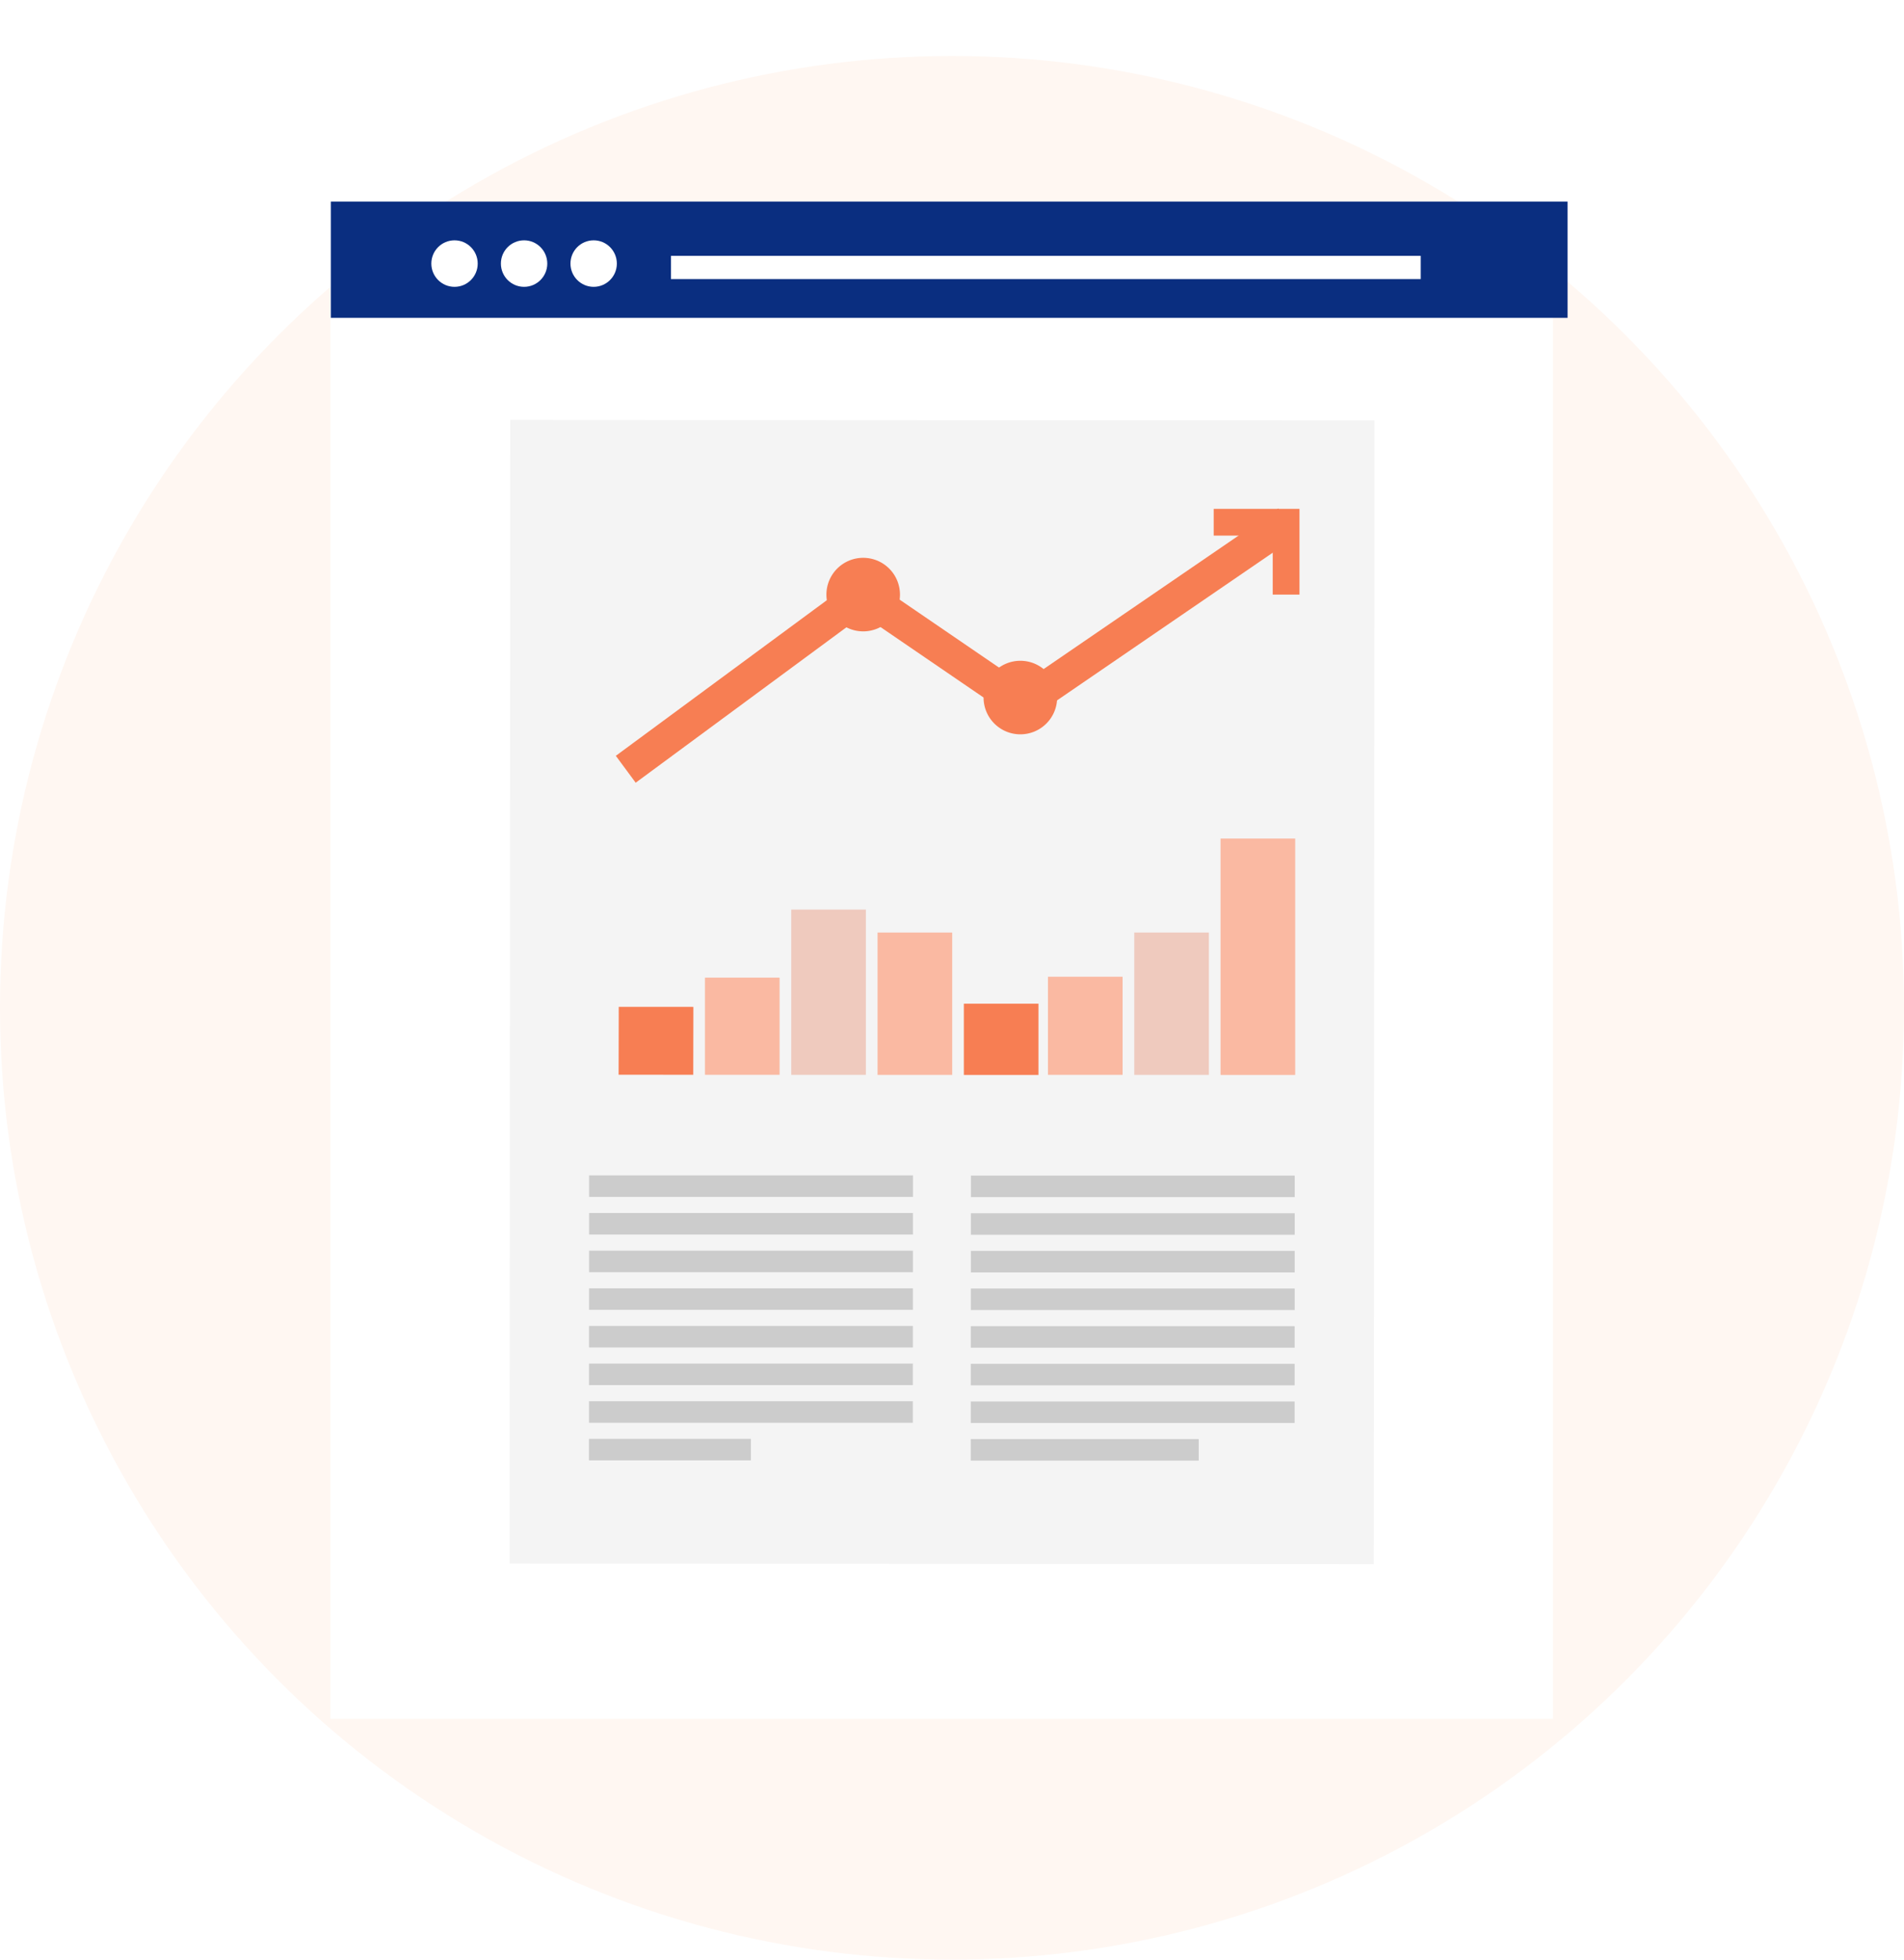
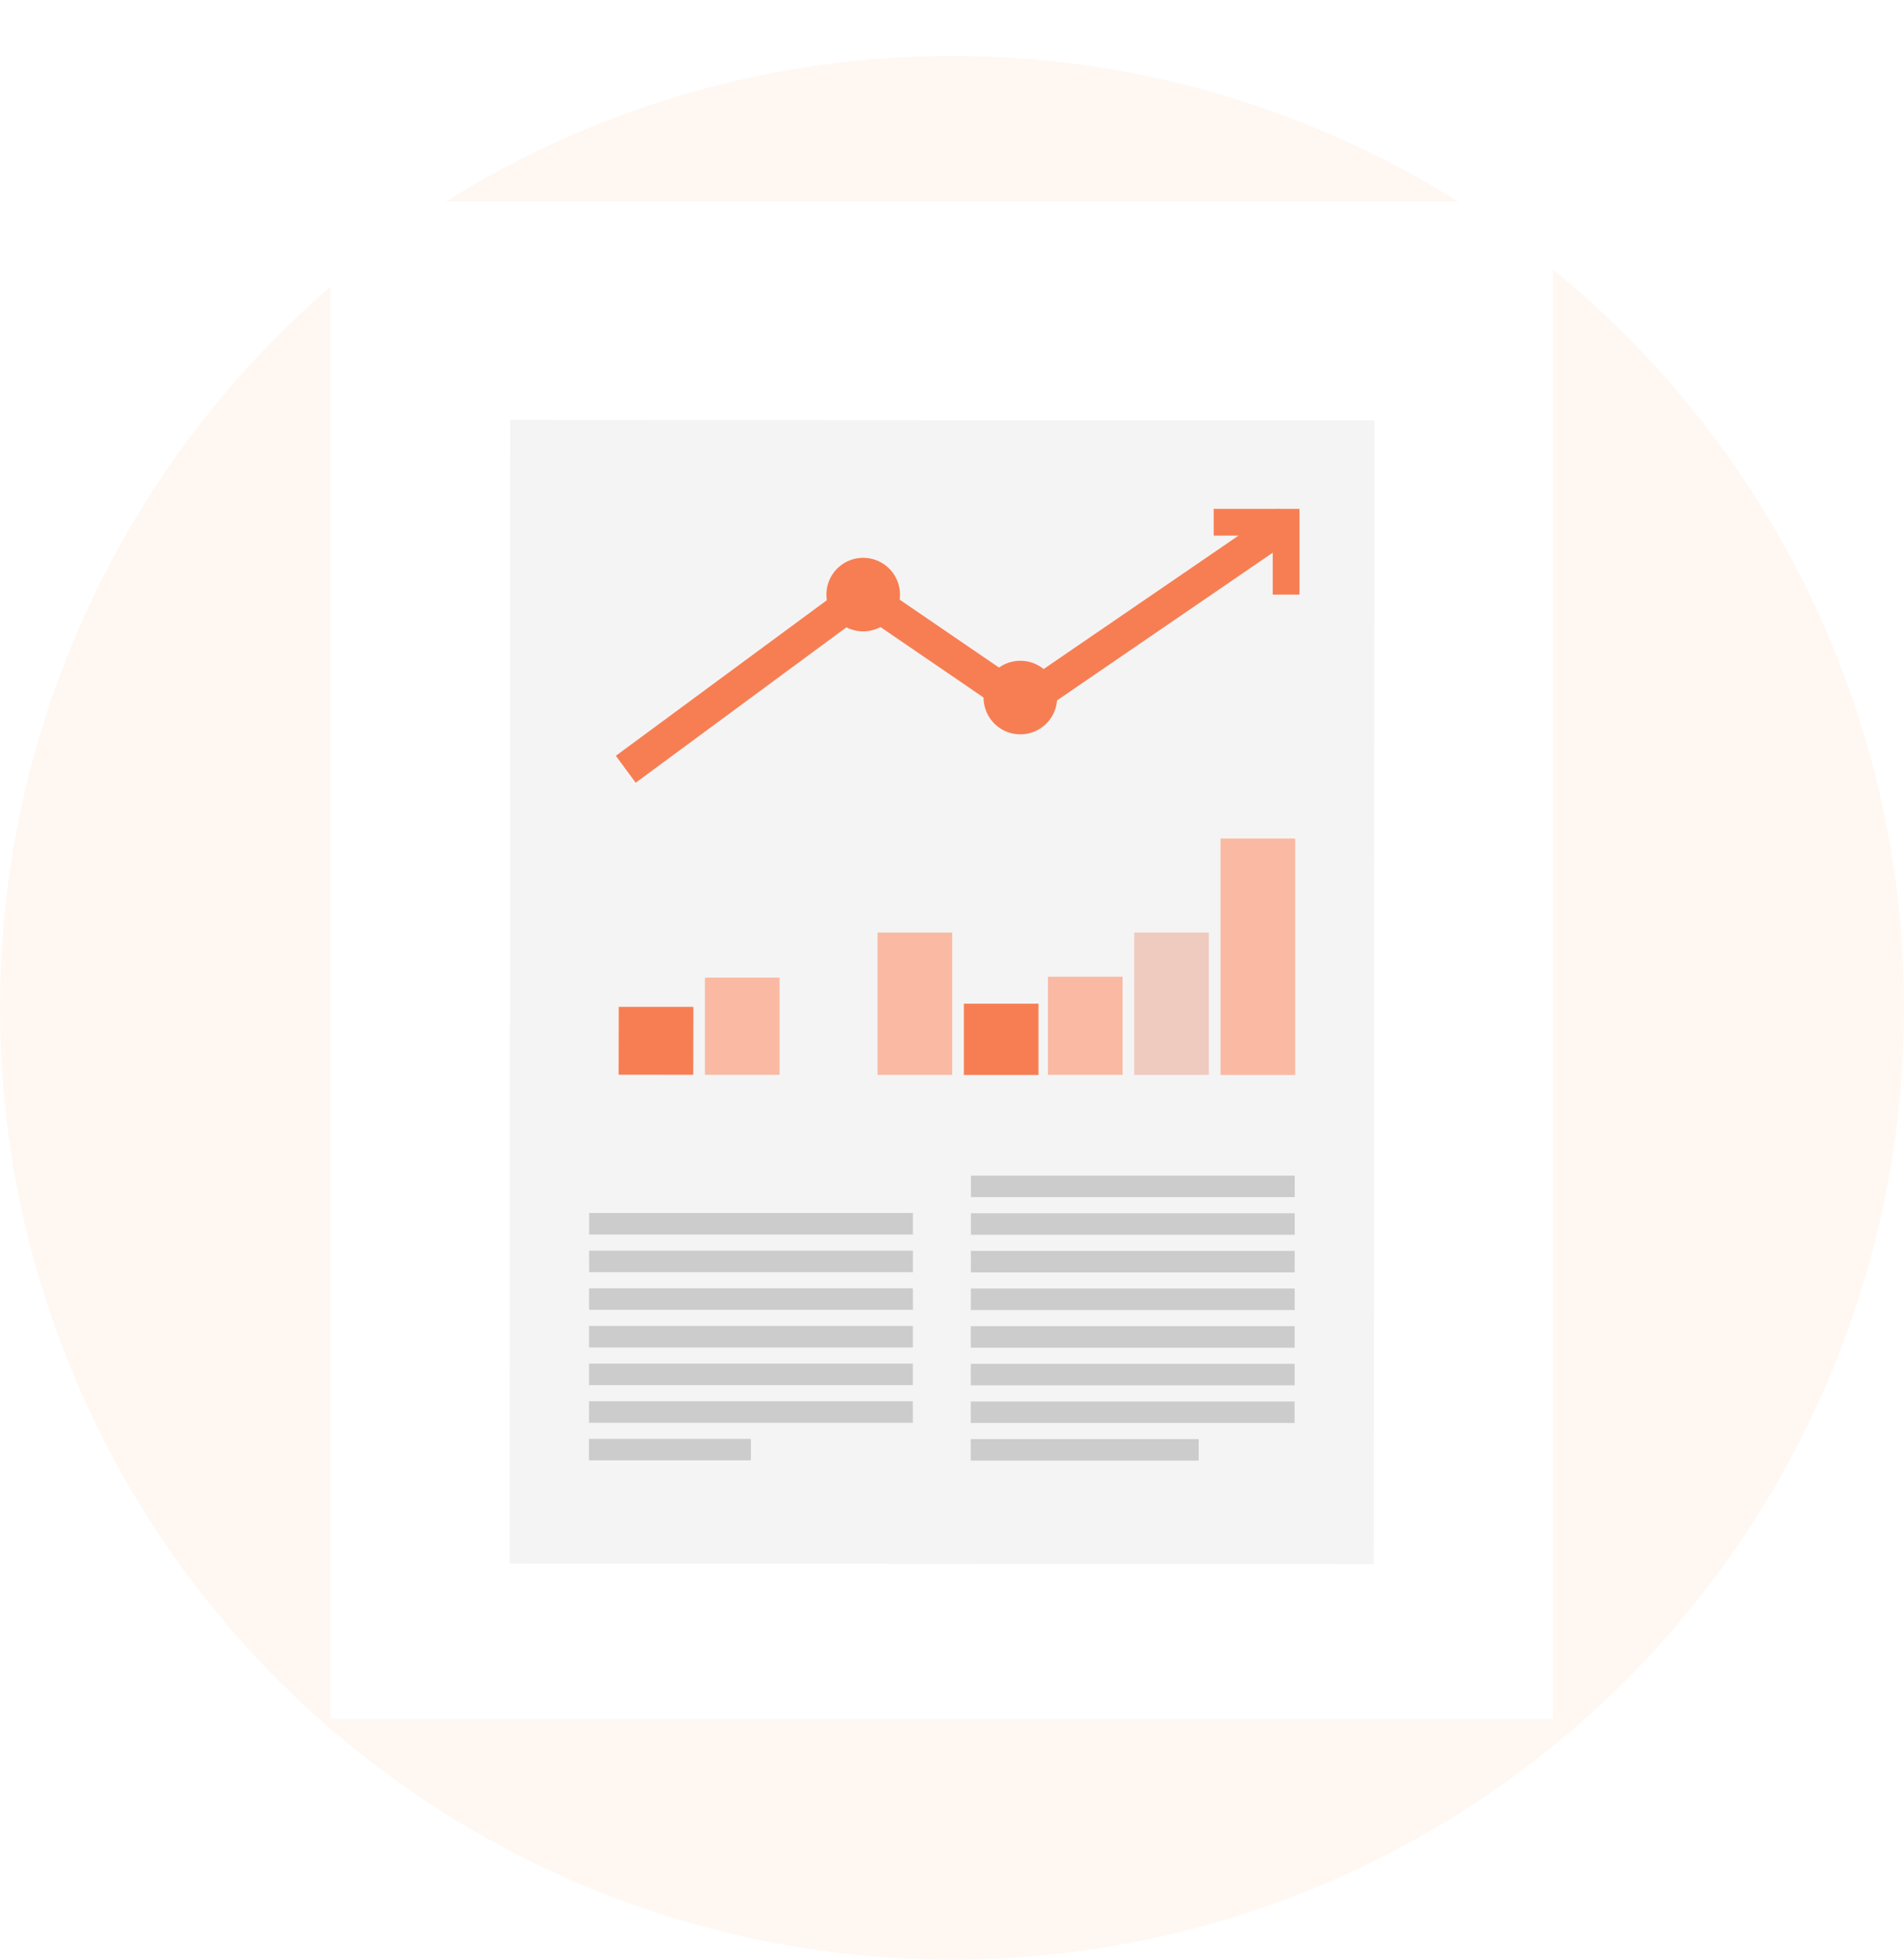
<svg xmlns="http://www.w3.org/2000/svg" width="340" height="350" viewBox="0 0 340 350">
  <defs>
    <filter id="Rectangle_3_copy" x="23" y="0" width="290.316" height="342.995" filterUnits="userSpaceOnUse">
      <feOffset input="SourceAlpha" />
      <feGaussianBlur stdDeviation="12" result="blur" />
      <feFlood flood-opacity="0.22" />
      <feComposite operator="in" in2="blur" />
      <feComposite in="SourceGraphic" />
    </filter>
    <filter id="Rectangle_3_copy-2" x="23" y="0" width="290.316" height="342.995" filterUnits="userSpaceOnUse">
      <feOffset input="SourceAlpha" />
      <feGaussianBlur stdDeviation="12" result="blur-2" />
      <feFlood flood-opacity="0.22" />
      <feComposite operator="in" in2="blur-2" />
      <feComposite in="SourceGraphic" />
    </filter>
    <clipPath id="clip-path">
      <g transform="matrix(1, 0, 0, 1, 0, 0)" filter="url(#Rectangle_3_copy)">
        <rect id="Rectangle_3_copy-3" data-name="Rectangle 3 copy" width="218.316" height="270.995" fill="#fff" />
      </g>
    </clipPath>
  </defs>
  <g id="PDF_Reports" data-name="PDF Reports" transform="translate(-85 -859)">
    <circle id="Ellipse_8" data-name="Ellipse 8" cx="170" cy="170" r="170" transform="translate(85 869)" fill="#fff7f2" />
    <g id="Group_152" data-name="Group 152" transform="translate(-419.91 -960)">
      <g id="Group_15_copy" data-name="Group 15 copy" transform="translate(563.91 1855)">
        <g id="Rectangle_3_copy-4" data-name="Rectangle 3 copy" transform="translate(0)">
          <g transform="matrix(1, 0, 0, 1, -59, -36)" filter="url(#Rectangle_3_copy-2)">
            <rect id="Rectangle_3_copy-5" data-name="Rectangle 3 copy" width="218.316" height="270.995" transform="translate(59 36)" fill="#fff" />
          </g>
        </g>
      </g>
      <g id="Group_4053" data-name="Group 4053" transform="translate(330.628 1661.227)">
        <path id="Path_4246" data-name="Path 4246" d="M265.4,232.773l154.329.086-.123,204.266-154.329-.087Z" transform="translate(0 0)" fill="#f4f4f4" fill-rule="evenodd" />
        <g id="Group_4049" data-name="Group 4049" transform="translate(284.747 307.54)">
          <path id="Path_4247" data-name="Path 4247" d="M295.96,402.448l13.328.007-.022,12.125-13.33-.008Z" transform="translate(-295.935 -372.389)" fill="#f77e53" fill-rule="evenodd" />
          <rect id="Rectangle_916" data-name="Rectangle 916" width="13.329" height="17.352" transform="translate(15.419 24.843)" fill="#fab9a2" />
-           <rect id="Rectangle_917" data-name="Rectangle 917" width="13.328" height="29.514" transform="translate(30.828 12.69)" fill="#efcabe" />
          <rect id="Rectangle_918" data-name="Rectangle 918" width="13.328" height="25.421" transform="translate(46.242 16.791)" fill="#fab9a2" />
          <rect id="Rectangle_919" data-name="Rectangle 919" width="13.328" height="12.724" transform="translate(61.651 29.497)" fill="#f77e53" />
          <rect id="Rectangle_920" data-name="Rectangle 920" width="13.329" height="17.521" transform="translate(76.67 24.683)" fill="#fab9a2" />
          <rect id="Rectangle_921" data-name="Rectangle 921" width="13.328" height="25.425" transform="translate(92.083 16.787)" fill="#efcabe" />
          <rect id="Rectangle_922" data-name="Rectangle 922" width="13.329" height="42.221" transform="translate(107.492)" fill="#fab9a2" />
        </g>
-         <rect id="Rectangle_923" data-name="Rectangle 923" width="57.826" height="3.842" transform="translate(279.483 367.701)" fill="#ccc" />
        <rect id="Rectangle_924" data-name="Rectangle 924" width="57.827" height="3.842" transform="translate(279.479 374.424)" fill="#ccc" />
        <rect id="Rectangle_925" data-name="Rectangle 925" width="57.826" height="3.842" transform="translate(279.475 381.148)" fill="#ccc" />
        <rect id="Rectangle_926" data-name="Rectangle 926" width="57.826" height="3.843" transform="translate(279.471 387.871)" fill="#ccc" />
        <rect id="Rectangle_927" data-name="Rectangle 927" width="57.826" height="3.842" transform="translate(279.468 394.595)" fill="#ccc" />
        <rect id="Rectangle_928" data-name="Rectangle 928" width="57.826" height="3.842" transform="translate(279.464 401.318)" fill="#ccc" />
        <rect id="Rectangle_929" data-name="Rectangle 929" width="57.827" height="3.844" transform="translate(279.46 408.042)" fill="#ccc" />
        <rect id="Rectangle_930" data-name="Rectangle 930" width="28.914" height="3.843" transform="translate(279.457 414.758)" fill="#ccc" />
        <rect id="Rectangle_931" data-name="Rectangle 931" width="57.826" height="3.842" transform="translate(347.657 367.739)" fill="#ccc" />
        <rect id="Rectangle_932" data-name="Rectangle 932" width="57.827" height="3.842" transform="translate(347.653 374.462)" fill="#ccc" />
        <rect id="Rectangle_933" data-name="Rectangle 933" width="57.826" height="3.843" transform="translate(347.65 381.185)" fill="#ccc" />
        <rect id="Rectangle_934" data-name="Rectangle 934" width="57.827" height="3.841" transform="translate(347.646 387.91)" fill="#ccc" />
        <rect id="Rectangle_935" data-name="Rectangle 935" width="57.826" height="3.842" transform="translate(347.642 394.634)" fill="#ccc" />
        <rect id="Rectangle_936" data-name="Rectangle 936" width="57.827" height="3.842" transform="translate(347.638 401.357)" fill="#ccc" />
        <rect id="Rectangle_937" data-name="Rectangle 937" width="57.827" height="3.843" transform="translate(347.634 408.08)" fill="#ccc" />
        <rect id="Rectangle_938" data-name="Rectangle 938" width="40.703" height="3.841" transform="translate(347.631 414.8)" fill="#ccc" />
        <g id="Group_4052" data-name="Group 4052" transform="translate(284.253 248.583)">
          <g id="Group_4050" data-name="Group 4050">
            <path id="Path_4248" data-name="Path 4248" d="M298.7,311.256l-3.546-4.805,44.007-32.457,28.6,19.554,45.678-31.279,3.372,4.926-49.048,33.588-28.473-19.466Z" transform="translate(-295.156 -262.269)" fill="#f77e53" />
          </g>
          <g id="Group_4051" data-name="Group 4051" transform="translate(106.763 0.075)">
            <path id="Path_4249" data-name="Path 4249" d="M478.6,277.7h-4.779V267.162H463.283v-4.776H478.6Z" transform="translate(-463.283 -262.386)" fill="#f77e53" />
          </g>
        </g>
        <path id="Path_4250" data-name="Path 4250" d="M411.7,311.681a6.568,6.568,0,1,0-6.569,6.568A6.57,6.57,0,0,0,411.7,311.681Z" transform="translate(-48.644 -29.322)" fill="#f77e53" />
        <path id="Path_4251" data-name="Path 4251" d="M367.509,282.723a6.568,6.568,0,1,0-6.569,6.569A6.568,6.568,0,0,0,367.509,282.723Z" transform="translate(-32.517 -18.754)" fill="#f77e53" />
      </g>
      <g id="Group_151" data-name="Group 151" transform="translate(563.99 1855)">
        <g id="Vector_Smart_Object1" data-name="Vector Smart Object1" transform="translate(0 0)">
          <g id="Group_33" data-name="Group 33" transform="translate(0 0)">
-             <rect id="Rectangle_1" data-name="Rectangle 1" width="220.845" height="20.77" fill="#0a2e80" />
            <g id="Group_26" data-name="Group 26" transform="translate(17.944 6.923)">
              <g id="Group_23" data-name="Group 23" transform="translate(24.845)">
                <ellipse id="Ellipse_1" data-name="Ellipse 1" cx="4.141" cy="4.154" rx="4.141" ry="4.154" fill="#fff" />
              </g>
              <g id="Group_24" data-name="Group 24" transform="translate(12.422)">
                <ellipse id="Ellipse_2" data-name="Ellipse 2" cx="4.141" cy="4.154" rx="4.141" ry="4.154" fill="#fff" />
              </g>
              <g id="Group_25" data-name="Group 25">
                <ellipse id="Ellipse_3" data-name="Ellipse 3" cx="4.141" cy="4.154" rx="4.141" ry="4.154" fill="#fff" />
              </g>
            </g>
            <rect id="Rectangle_23" data-name="Rectangle 23" width="133.887" height="4.154" transform="translate(60.732 9.693)" fill="#fff" />
          </g>
        </g>
      </g>
    </g>
  </g>
</svg>